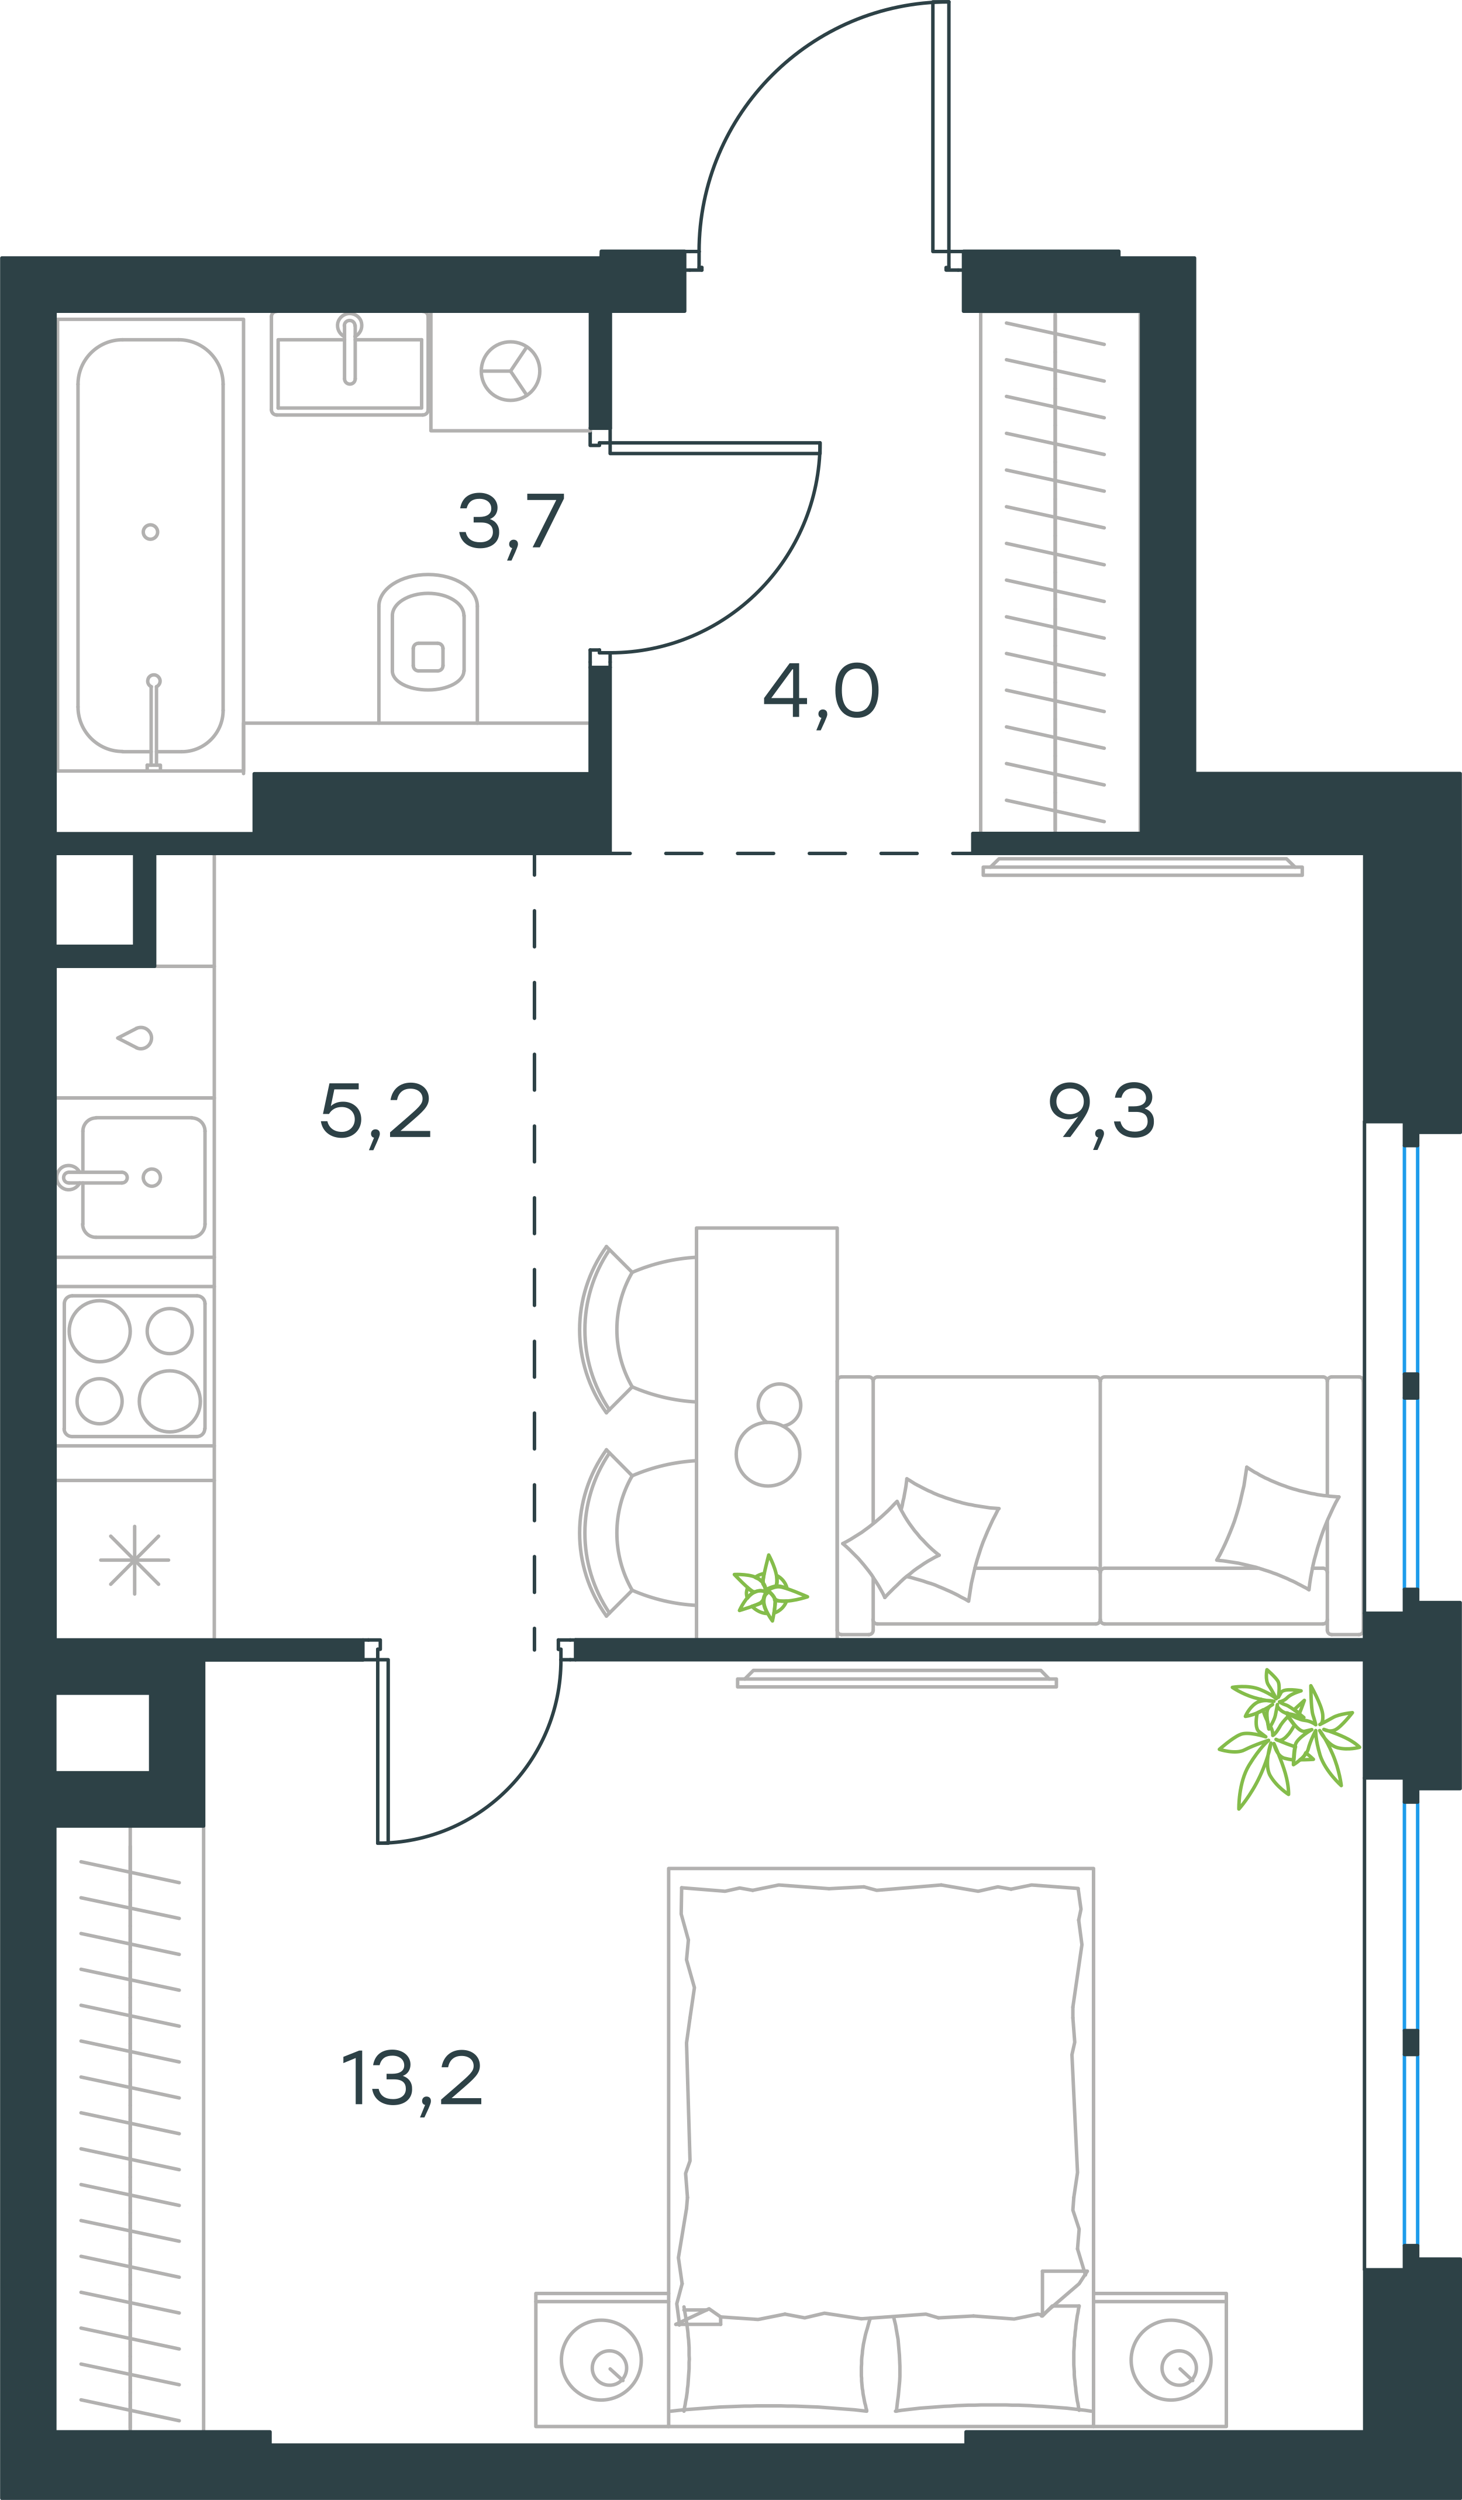
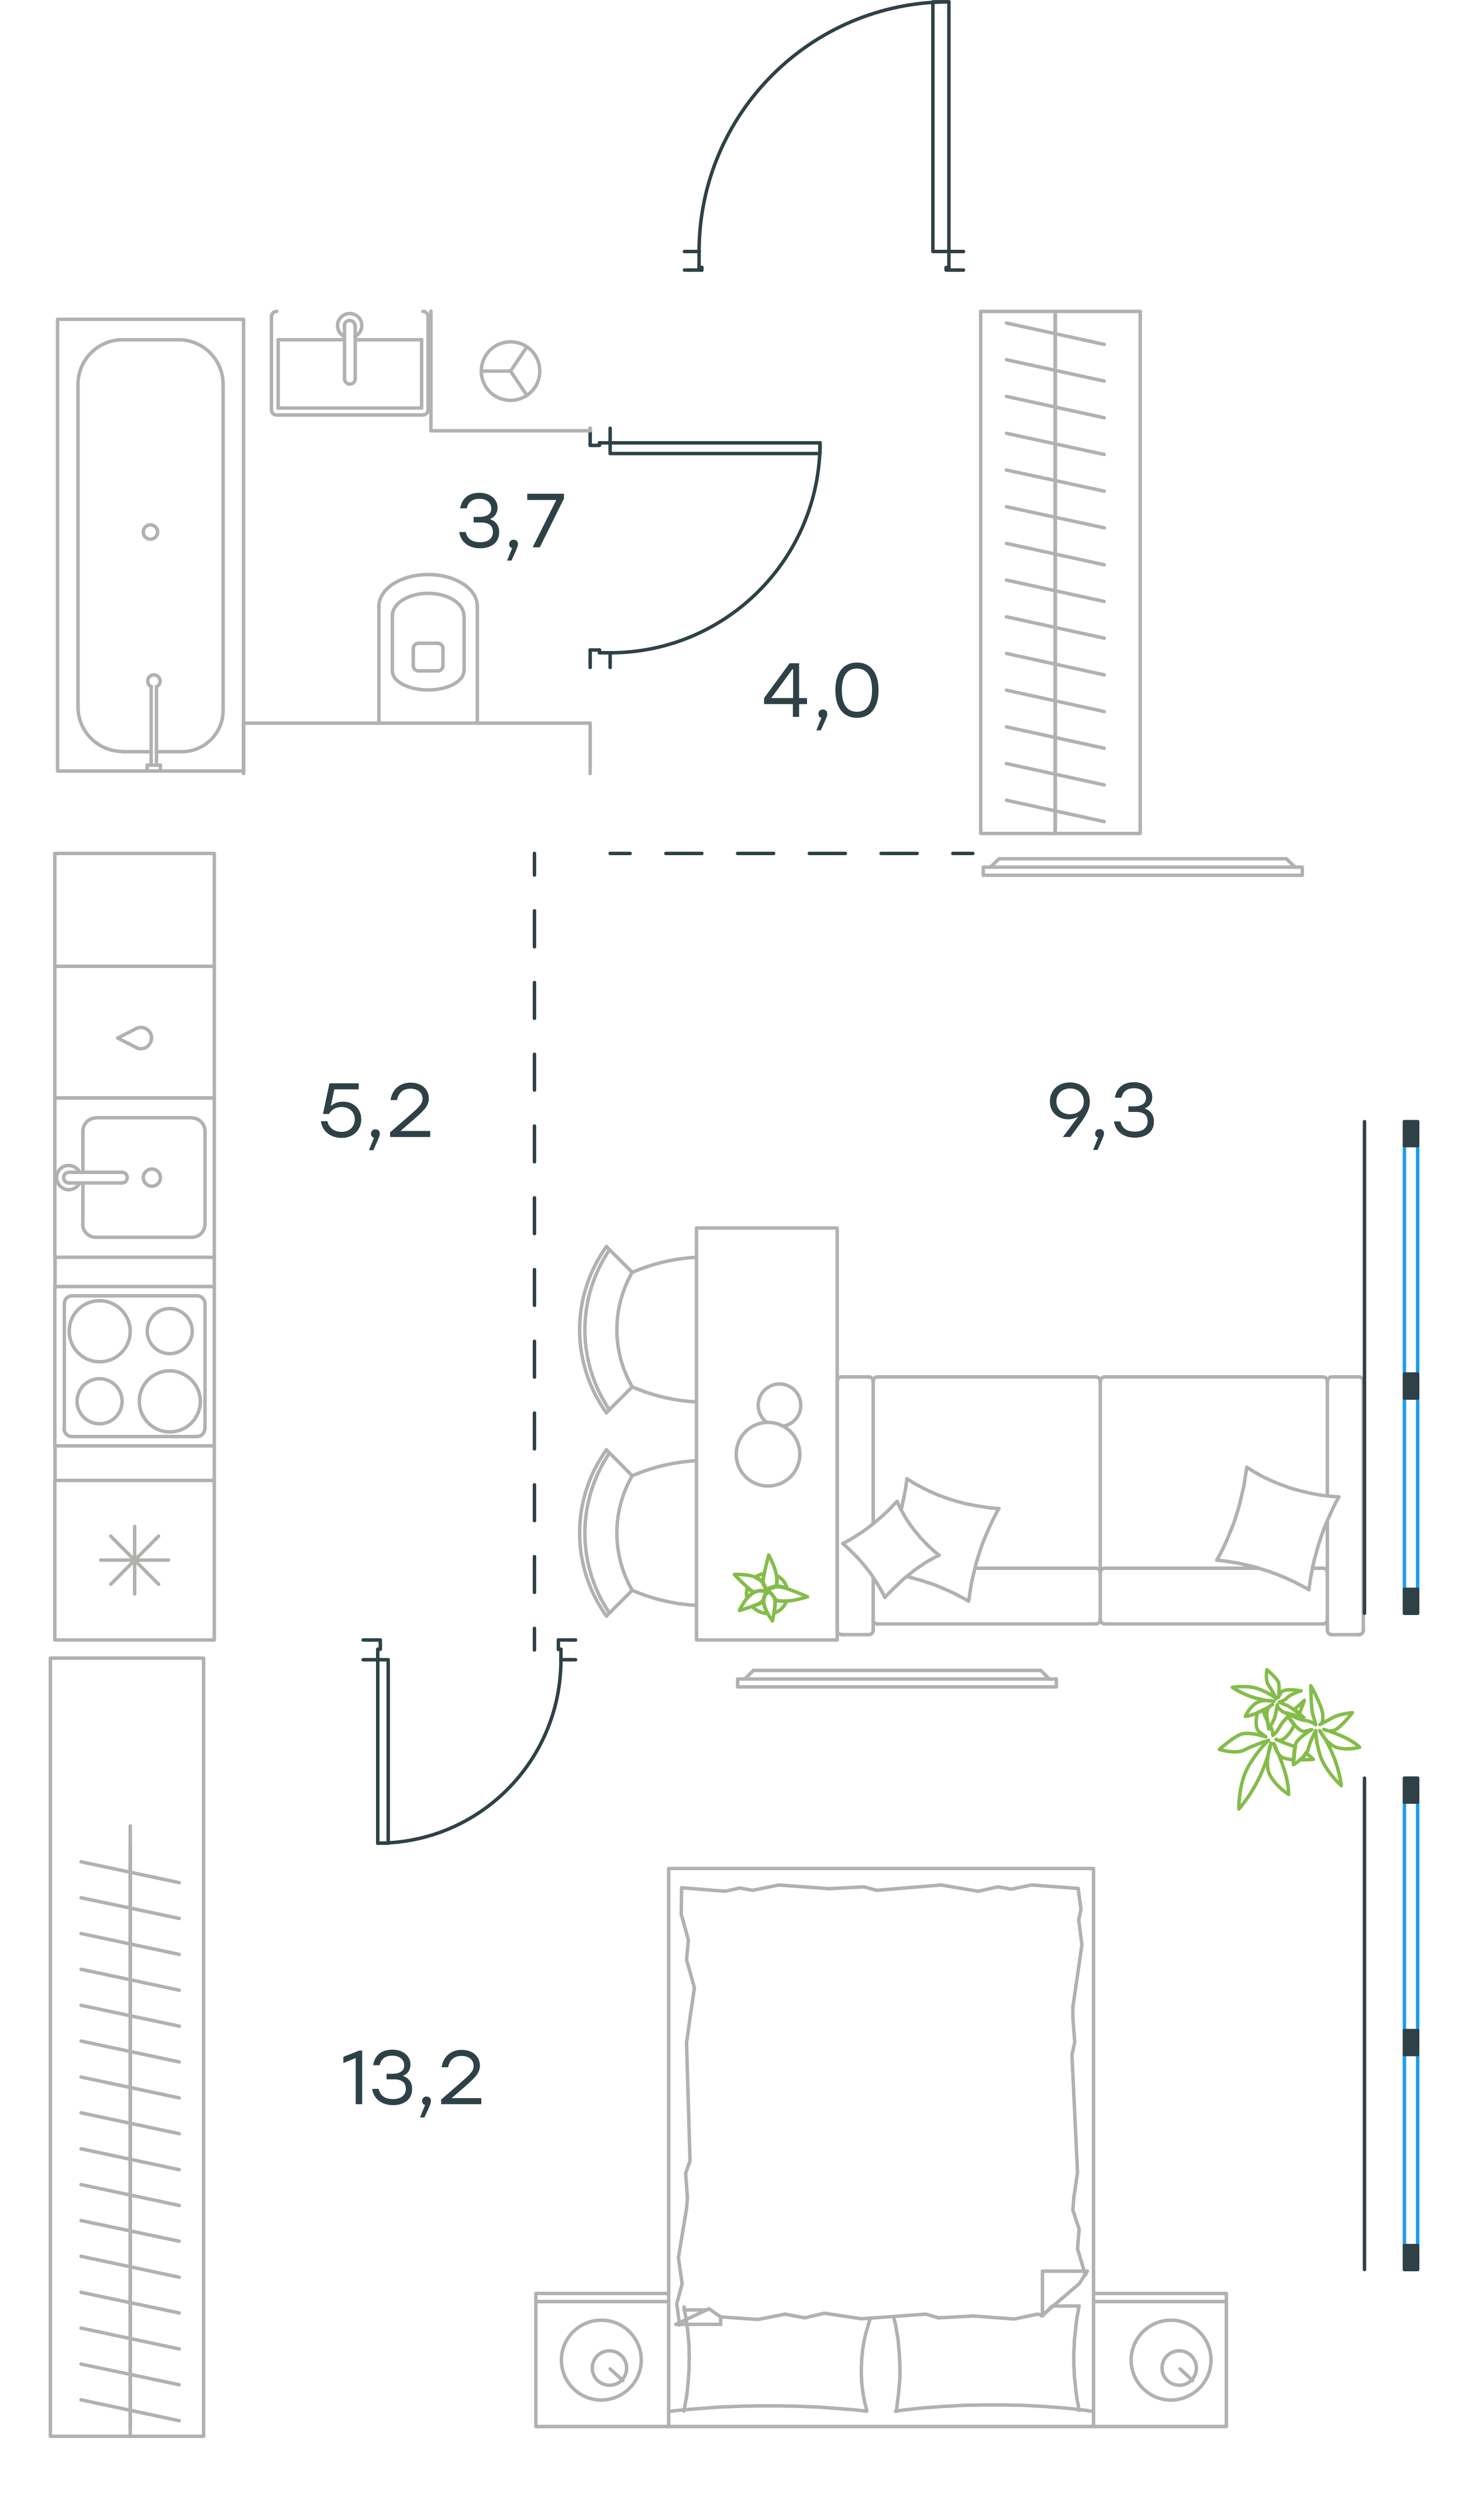
<svg xmlns="http://www.w3.org/2000/svg" version="1.1" id="Слой_1" x="0px" y="0px" viewBox="0 0 629.7 1076.5" style="enable-background:new 0 0 629.7 1076.5;" xml:space="preserve">
  <style type="text/css">
	.st0{fill:none;stroke:#B2B1B0;stroke-width:1.5;stroke-linecap:round;stroke-linejoin:round;stroke-miterlimit:10;}
	.st1{fill:none;stroke:#2D4146;stroke-width:1.5;stroke-linecap:round;stroke-linejoin:round;stroke-miterlimit:10;}
	.st2{fill:none;stroke:#1D9CEB;stroke-width:1.5;stroke-linecap:round;stroke-linejoin:round;stroke-miterlimit:10;}
	
		.st3{fill-rule:evenodd;clip-rule:evenodd;fill:#2D4146;stroke:#2D4146;stroke-width:1.5;stroke-linecap:round;stroke-linejoin:round;stroke-miterlimit:10;}
	.st4{fill:#2D4146;}
	.st5{fill:none;stroke:#84BC4A;stroke-width:1.5;stroke-linecap:round;stroke-linejoin:round;stroke-miterlimit:10;}
</style>
  <g id="Слой_x0020_1">
    <polyline class="st0" points="23.6,416.1 92.3,416.1 92.3,367.5 23.6,367.5 23.6,416.1  " />
    <line class="st1" x1="262.8" y1="285.1" x2="262.8" y2="287.4" />
    <polyline class="st1" points="262.8,184.4 262.8,186.7 262.8,190.7  " />
    <line class="st1" x1="262.8" y1="281.1" x2="262.8" y2="285.1" />
    <path class="st1" d="M262.8,281.1c49.9,0,90.4-40.5,90.4-90.4" />
    <line class="st1" x1="254.2" y1="285.1" x2="254.2" y2="279.9" />
    <line class="st1" x1="254.2" y1="186.7" x2="254.2" y2="184.4" />
    <line class="st1" x1="262.8" y1="190.7" x2="258.2" y2="190.7" />
    <polyline class="st1" points="254.2,186.7 254.2,191.8 258.2,191.8 258.2,190.7  " />
    <line class="st1" x1="258.2" y1="281.1" x2="258.2" y2="279.9" />
    <line class="st1" x1="254.2" y1="287.4" x2="254.2" y2="285.1" />
    <line class="st1" x1="262.8" y1="281.1" x2="258.2" y2="281.1" />
    <line class="st1" x1="258.2" y1="279.9" x2="254.2" y2="279.9" />
    <polyline class="st1" points="353.2,190.7 353.2,195.3 328.1,195.3 262.8,195.3 262.8,190.7 288,190.7 353.2,190.7  " />
    <line class="st1" x1="245.6" y1="714.7" x2="247.9" y2="714.7" />
    <polyline class="st1" points="156.4,714.7 158.7,714.7 162.7,714.7  " />
    <line class="st1" x1="241.6" y1="714.7" x2="245.6" y2="714.7" />
    <path class="st1" d="M162.7,793.7c43.6,0,78.9-35.3,78.9-78.9" />
    <line class="st1" x1="245.6" y1="706.2" x2="240.5" y2="706.2" />
    <line class="st1" x1="158.7" y1="706.2" x2="156.4" y2="706.2" />
    <line class="st1" x1="162.7" y1="714.7" x2="162.7" y2="710.2" />
    <polyline class="st1" points="158.7,706.2 163.8,706.2 163.8,710.2 162.7,710.2  " />
    <line class="st1" x1="241.6" y1="710.2" x2="240.5" y2="710.2" />
    <line class="st1" x1="247.9" y1="706.2" x2="245.6" y2="706.2" />
    <line class="st1" x1="241.6" y1="714.7" x2="241.6" y2="710.2" />
    <line class="st1" x1="240.5" y1="710.2" x2="240.5" y2="706.2" />
    <polyline class="st1" points="162.7,739.9 162.7,793.7 167.2,793.7 167.2,768.6 167.2,714.7 162.7,714.7 162.7,739.9  " />
    <line class="st1" x1="297.1" y1="108.3" x2="294.8" y2="108.3" />
    <polyline class="st1" points="415,108.3 412.7,108.3 408.7,108.3  " />
    <line class="st1" x1="301.1" y1="108.3" x2="297.1" y2="108.3" />
    <path class="st1" d="M408.7,0.8c-59.4,0-107.6,48.2-107.6,107.6" />
    <line class="st1" x1="297.1" y1="116.3" x2="302.3" y2="116.3" />
    <line class="st1" x1="412.7" y1="116.3" x2="415" y2="116.3" />
    <line class="st1" x1="408.7" y1="108.3" x2="408.7" y2="115.2" />
    <polyline class="st1" points="412.7,116.3 407.5,116.3 407.5,115.2 408.7,115.2  " />
    <line class="st1" x1="301.1" y1="115.2" x2="302.3" y2="115.2" />
    <line class="st1" x1="294.8" y1="116.3" x2="297.1" y2="116.3" />
    <line class="st1" x1="301.1" y1="108.3" x2="301.1" y2="115.2" />
    <line class="st1" x1="302.3" y1="115.2" x2="302.3" y2="116.3" />
    <polyline class="st1" points="408.7,83.1 408.7,0.8 401.8,0.8 401.8,25.8 401.8,108.3 408.7,108.3 408.7,83.1  " />
    <line class="st0" x1="571.7" y1="654.9" x2="571.7" y2="702" />
    <line class="st0" x1="475.8" y1="675.3" x2="542.1" y2="675.3" />
    <line class="st0" x1="376.1" y1="679.3" x2="376.1" y2="702" />
    <polyline class="st0" points="381.1,687.9 380.3,686.2 379.4,684.6 378.5,683 377.5,681.4 376.5,679.9 375.5,678.3 374.4,676.8    373.3,675.4 372.1,673.9 370.9,672.5 369.7,671.1 368.4,669.8 367.1,668.5 365.8,667.2 364.4,665.9 363,664.7  " />
    <polyline class="st0" points="388.2,649.8 388.6,648.3 388.9,646.6 389.3,645 389.6,643.3 389.9,641.7 390.2,640 390.4,638.4    390.6,636.8  " />
    <polyline class="st0" points="404.5,669.7 402.8,670.5 401.2,671.4 399.6,672.3 398,673.3 396.4,674.4 394.9,675.4 393.4,676.5    392,677.7 390.5,678.8 389.1,680 387.7,681.3 386.4,682.6 385,683.9 383.7,685.2 382.4,686.5 381.1,687.9  " />
    <polyline class="st0" points="576.7,644.6 575.4,646.9 574.2,649.3 573.1,651.7 572,654.1 571,656.5 570,659 569.1,661.5    568.3,664 567.5,666.5 566.8,669.1 566.1,671.6 565.5,674.2 565,676.8 564.5,679.4 564.1,682 563.8,684.6 562.7,683.9 561.5,683.3    560.4,682.7 559.2,682.1 558.1,681.5 556.9,680.9 555.7,680.4 554.5,679.8 553.3,679.3 552.1,678.8 550.9,678.3 549.7,677.8    548.5,677.4 547.2,676.9 546,676.5 544.7,676.1 543.5,675.7 542.2,675.3 541,674.9 539.7,674.6 538.4,674.3 537.2,674 535.9,673.7    534.6,673.4 533.3,673.1 532,672.9 530.7,672.7 529.4,672.5 528.1,672.3 526.7,672.1 525.4,672 524.1,671.8  " />
    <polyline class="st0" points="390.6,636.8 391.8,637.5 392.9,638.2 394,638.9 395.1,639.5 396.3,640.1 397.4,640.7 398.6,641.3    399.8,641.9 401,642.4 402.2,643 403.4,643.5 404.6,644 405.8,644.4 407.1,644.9 408.3,645.3 409.6,645.7 410.8,646.1 412.1,646.5    413.3,646.8 414.6,647.2 415.9,647.5 417.2,647.8 418.5,648 419.8,648.3 421.1,648.5 422.4,648.7 423.7,648.9 425,649.1    426.3,649.3 427.6,649.4 429,649.5 430.3,649.6  " />
    <polyline class="st0" points="430,649.8 428.8,652.2 427.6,654.5 426.5,656.9 425.4,659.3 424.4,661.7 423.4,664.1 422.5,666.6    421.7,669.1 420.9,671.6 420.2,674.1 419.6,676.6 419,679.2 418.4,681.8 418,684.3 417.6,686.9 417.2,689.5 415.7,688.6    414.1,687.8 412.5,686.9 410.9,686.1 409.2,685.3 407.6,684.6 406,683.9 404.3,683.2 402.7,682.5 401,681.9 399.3,681.4    397.6,680.8 395.9,680.3 394.1,679.8 392.4,679.3 390.6,678.9  " />
    <polyline class="st0" points="537,631.8 538.1,632.5 539.2,633.2 540.3,633.9 541.5,634.5 542.6,635.2 543.8,635.8 544.9,636.4    546.1,636.9 547.3,637.5 548.5,638 549.7,638.5 550.9,639 552.2,639.5 553.4,639.9 554.7,640.4 555.9,640.8 557.2,641.2    558.4,641.5 559.7,641.9 561,642.2 562.3,642.5 563.5,642.8 564.8,643.1 566.1,643.3 567.4,643.6 568.8,643.8 570.1,644    571.4,644.1 572.7,644.3 574,644.4 575.3,644.5 576.7,644.6  " />
    <polyline class="st0" points="363,664.7 364.7,663.8 366.3,662.9 367.9,661.9 369.5,660.9 371.1,659.9 372.6,658.8 374.1,657.7    375.5,656.6 377,655.4 378.4,654.2 379.8,653 381.1,651.8 382.5,650.5 383.8,649.2 385.1,647.8 386.4,646.5 387.1,648.1    387.9,649.8 388.8,651.4 389.7,653 390.7,654.6 391.7,656.1 392.8,657.6 393.9,659.1 395.1,660.5 396.3,662 397.6,663.3    398.9,664.7 400.2,666 401.6,667.3 403,668.5 404.5,669.7  " />
    <polyline class="st0" points="524.1,671.8 525.4,669.5 526.6,667.1 527.7,664.8 528.8,662.3 529.8,659.9 530.8,657.4 531.7,655    532.5,652.5 533.3,649.9 534,647.4 534.6,644.8 535.2,642.2 535.8,639.7 536.2,637 536.6,634.4 537,631.8  " />
    <path class="st0" d="M473.9,677.2c0-1.1-0.9-1.9-1.9-1.9" />
    <line class="st0" x1="472" y1="675.3" x2="419.9" y2="675.3" />
    <path class="st0" d="M571.7,677.2c0-1.1-0.9-1.9-1.9-1.9" />
    <path class="st0" d="M475.8,675.3c-1,0-1.9,0.9-1.9,1.9" />
    <line class="st0" x1="565.3" y1="675.3" x2="569.8" y2="675.3" />
    <path class="st0" d="M376,697.4c0,1.1,0.9,1.9,1.9,1.9" />
    <path class="st0" d="M378,592.9c-1.1,0-1.9,0.9-1.9,1.9" />
    <path class="st0" d="M472,699.3c1.1,0,1.9-0.9,1.9-1.9" />
    <path class="st0" d="M473.9,594.8c0-1.1-0.9-1.9-1.9-1.9" />
    <line class="st0" x1="472" y1="699.3" x2="378" y2="699.3" />
    <line class="st0" x1="378" y1="592.9" x2="472" y2="592.9" />
    <path class="st0" d="M569.8,699.3c1.1,0,1.9-0.9,1.9-1.9" />
    <path class="st0" d="M571.7,594.8c0-1.1-0.9-1.9-1.9-1.9" />
    <path class="st0" d="M571.7,702c0,1.1,0.9,1.9,1.9,1.9" />
    <path class="st0" d="M473.9,697.4c0,1.1,0.9,1.9,1.9,1.9" />
    <path class="st0" d="M475.8,592.9c-1,0-1.9,0.9-1.9,1.9" />
    <path class="st0" d="M362.5,592.9c-1.1,0-1.9,0.9-1.9,1.9" />
    <path class="st0" d="M376.1,594.8c0-1.1-0.9-1.9-1.9-1.9" />
    <path class="st0" d="M360.6,702c0,1.1,0.9,1.9,1.9,1.9" />
    <path class="st0" d="M374.2,703.9c1.1,0,1.9-0.9,1.9-1.9" />
    <path class="st0" d="M585.3,703.9c1.1,0,1.9-0.9,1.9-1.9" />
    <path class="st0" d="M573.6,592.9c-1,0-1.9,0.9-1.9,1.9" />
    <path class="st0" d="M587.2,594.8c0-1.1-0.9-1.9-1.9-1.9" />
    <line class="st0" x1="475.8" y1="699.3" x2="569.8" y2="699.3" />
    <line class="st0" x1="473.9" y1="594.8" x2="473.9" y2="697.4" />
    <line class="st0" x1="569.8" y1="592.9" x2="475.8" y2="592.9" />
    <line class="st0" x1="360.6" y1="702" x2="360.6" y2="594.8" />
    <line class="st0" x1="362.5" y1="592.9" x2="374.2" y2="592.9" />
    <line class="st0" x1="376.1" y1="594.8" x2="376.1" y2="656" />
    <line class="st0" x1="374.2" y1="703.9" x2="362.5" y2="703.9" />
    <line class="st0" x1="571.7" y1="644" x2="571.7" y2="594.8" />
    <line class="st0" x1="573.6" y1="592.9" x2="585.3" y2="592.9" />
    <line class="st0" x1="587.2" y1="594.8" x2="587.2" y2="702" />
    <line class="st0" x1="585.3" y1="703.9" x2="573.6" y2="703.9" />
    <polyline class="st0" points="557.8,373.4 554.1,369.8 430.3,369.8 426.6,373.4  " />
    <polyline class="st0" points="560.9,373.4 560.9,376.9 423.5,376.9 423.5,373.4 560.9,373.4  " />
    <path class="st0" d="M262.5,538.2c-14.1,20.8-14.1,48.1,0,68.9" />
    <path class="st0" d="M261.2,536.8c-15.4,21.4-15.4,50.2,0,71.6" />
    <line class="st0" x1="272.3" y1="547.9" x2="261.2" y2="536.8" />
    <line class="st0" x1="272.3" y1="597.2" x2="261.2" y2="608.3" />
    <path class="st0" d="M272.3,547.9c-8.8,15.2-8.8,34,0,49.3" />
    <path class="st0" d="M272.3,597.2c8.8,3.8,18.1,6,27.7,6.5" />
    <path class="st0" d="M300,541.4c-9.5,0.5-18.9,2.7-27.7,6.5" />
    <path class="st0" d="M337.3,614.1c4.3-0.7,7.5-4.4,7.6-8.7c0.1-4.4-2.8-8.2-7.1-9.2c-4.2-1-8.6,1.2-10.4,5.1   c-1.8,4-0.6,8.6,2.9,11.2" />
    <path class="st0" d="M330.8,612.5c-7.6,0-13.7,6.1-13.7,13.7c0,7.6,6.1,13.7,13.7,13.7c7.6,0,13.7-6.1,13.7-13.7   C344.5,618.6,338.4,612.5,330.8,612.5" />
    <path class="st0" d="M262.5,625.7c-14.1,20.8-14.1,48.1,0,68.9" />
    <path class="st0" d="M261.2,624.3c-15.4,21.4-15.4,50.2,0,71.6" />
    <line class="st0" x1="272.3" y1="635.5" x2="261.2" y2="624.3" />
    <line class="st0" x1="272.3" y1="684.8" x2="261.2" y2="695.9" />
    <path class="st0" d="M272.3,635.5c-8.8,15.2-8.8,34,0,49.3" />
    <path class="st0" d="M272.3,684.8c8.8,3.8,18.1,6,27.7,6.5" />
    <path class="st0" d="M300,629c-9.5,0.5-18.9,2.7-27.7,6.5" />
    <polyline class="st0" points="300,528.8 300,706.2 360.6,706.2 360.6,528.8 300,528.8  " />
    <line class="st0" x1="454.5" y1="135.8" x2="454.5" y2="151.6" />
    <line class="st0" x1="475.6" y1="148.3" x2="433.5" y2="139.1" />
    <line class="st0" x1="454.5" y1="151.6" x2="454.5" y2="167.4" />
    <line class="st0" x1="475.6" y1="164.1" x2="433.5" y2="154.9" />
    <line class="st0" x1="454.5" y1="167.4" x2="454.5" y2="183.2" />
    <line class="st0" x1="475.6" y1="179.9" x2="433.5" y2="170.7" />
    <line class="st0" x1="454.5" y1="183.2" x2="454.5" y2="199" />
    <line class="st0" x1="475.6" y1="195.7" x2="433.5" y2="186.6" />
    <line class="st0" x1="454.5" y1="199" x2="454.5" y2="214.9" />
    <line class="st0" x1="475.6" y1="211.5" x2="433.5" y2="202.4" />
    <line class="st0" x1="454.5" y1="214.9" x2="454.5" y2="230.7" />
    <line class="st0" x1="475.6" y1="227.3" x2="433.5" y2="218.2" />
    <line class="st0" x1="454.5" y1="230.7" x2="454.5" y2="246.5" />
    <line class="st0" x1="475.6" y1="243.2" x2="433.5" y2="234" />
    <line class="st0" x1="454.5" y1="246.5" x2="454.5" y2="262.3" />
    <line class="st0" x1="475.6" y1="259" x2="433.5" y2="249.8" />
    <line class="st0" x1="454.5" y1="134.1" x2="454.5" y2="358.9" />
    <line class="st0" x1="454.5" y1="262.3" x2="454.5" y2="278.1" />
    <line class="st0" x1="475.6" y1="274.8" x2="433.5" y2="265.6" />
    <line class="st0" x1="454.5" y1="278.1" x2="454.5" y2="293.9" />
    <line class="st0" x1="475.6" y1="290.6" x2="433.5" y2="281.4" />
    <line class="st0" x1="454.5" y1="293.9" x2="454.5" y2="309.7" />
    <line class="st0" x1="475.6" y1="306.4" x2="433.5" y2="297.2" />
    <line class="st0" x1="454.5" y1="309.7" x2="454.5" y2="325.5" />
    <line class="st0" x1="475.6" y1="322.2" x2="433.5" y2="313" />
    <line class="st0" x1="454.5" y1="325.5" x2="454.5" y2="341.3" />
    <line class="st0" x1="475.6" y1="338" x2="433.5" y2="328.8" />
    <line class="st0" x1="454.5" y1="341.3" x2="454.5" y2="357.2" />
    <line class="st0" x1="475.6" y1="353.8" x2="433.5" y2="344.6" />
    <polyline class="st0" points="491.1,358.9 422.4,358.9 422.4,134.1 491.1,134.1 491.1,358.9  " />
    <line class="st0" x1="467.9" y1="978" x2="467.5" y2="979.6" />
    <polyline class="st0" points="419.3,997.3 436.8,998.6 447,996.5 449,996.9  " />
    <polyline class="st0" points="310.4,997.7 326.5,998.8 338.1,996.5  " />
    <polyline class="st0" points="371,998.5 398.8,996.5 404.2,998.1  " />
    <polyline class="st0" points="338.1,996.5 346.6,998.1 355.1,996.1 371,998.5  " />
    <line class="st0" x1="404.2" y1="998.1" x2="419.3" y2="997.3" />
    <polyline class="st0" points="464.8,993 464.5,994.4 464.3,995.8 464,997.2 463.8,998.6 463.6,1000 463.4,1001.4 463.3,1002.8    463.1,1004.2 463,1005.7 462.8,1007.1 462.7,1008.5 462.7,1009.9 462.6,1011.3 462.5,1012.7 462.5,1014.1 462.5,1015.5    462.5,1016.9 462.5,1018.3 462.6,1019.8 462.7,1021.2 462.7,1022.6 462.8,1024 463,1025.4 463.1,1026.8 463.3,1028.2 463.4,1029.6    463.6,1031 463.8,1032.4 464,1033.8 464.3,1035.1 464.5,1036.5 464.8,1037.9  " />
    <polyline class="st0" points="470,1038.3 467.4,1037.9 464.7,1037.6 462.1,1037.3 459.5,1037 456.9,1036.8 454.3,1036.6    451.7,1036.4 449,1036.2 446.4,1036.1 443.8,1035.9 441.1,1035.8 438.5,1035.7 435.8,1035.7 433.2,1035.6 430.5,1035.6    427.8,1035.6 425.2,1035.6 422.6,1035.6 420,1035.7 417.3,1035.7 414.7,1035.8 412,1035.9 409.4,1036.1 406.8,1036.2 404.1,1036.4    401.5,1036.6 398.8,1036.8 396.2,1037 393.5,1037.3 390.9,1037.6 388.3,1037.9 385.7,1038.3  " />
    <polyline class="st0" points="295.7,951 292.2,972.2 293.8,983.4  " />
    <polyline class="st0" points="293.8,983.4 291.5,992 292.6,1000.5 292.6,1001.2  " />
    <line class="st0" x1="296.1" y1="946.3" x2="295.7" y2="951" />
    <polyline class="st0" points="297.2,868.9 295.7,879.7 297.2,930.5 295.3,935.9 296.1,946.3  " />
    <polyline class="st0" points="293.6,812.9 293.4,824.2 296.5,835.4  " />
    <polyline class="st0" points="296.5,835.4 295.7,843.9 299.1,855.9 297.2,868.9  " />
    <polyline class="st0" points="462.1,864.3 466,837.4 464.6,826.8  " />
    <polyline class="st0" points="464.6,826.8 465.6,822.1 464.4,813.6  " />
    <line class="st0" x1="462.1" y1="868.9" x2="462.1" y2="864.3" />
    <polyline class="st0" points="462.5,946.3 464.1,935.5 461.7,884.8 462.9,879.4 462.1,868.9  " />
    <line class="st0" x1="467.5" y1="979.6" x2="464.1" y2="968.4" />
    <polyline class="st0" points="464.1,968.4 464.8,959.9 462.1,951.7 462.5,946.3  " />
    <polyline class="st0" points="386.1,1038.3 386.6,1033.9 386.9,1031.8 387.1,1029.6 387.3,1027.5 387.5,1025.4 387.6,1023.3    387.6,1022.3 387.6,1021.3 387.6,1018.9 387.5,1016.6 387.4,1014.2 387.2,1011.9 387,1009.6 386.8,1007.3 386.4,1005.1 386,1002.8    385.8,1001.5 385.5,1000.2 385.2,999 384.9,997.7  " />
    <polyline class="st0" points="294.6,1038.3 294.8,1036.9 295.1,1035.5 295.3,1034.1 295.6,1032.7 295.8,1031.3 296,1029.9    296.1,1028.5 296.3,1027.1 296.4,1025.7 296.5,1024.2 296.6,1022.8 296.7,1021.4 296.8,1020 296.8,1018.6 296.8,1017.2    296.9,1015.9 296.8,1014.2 296.8,1012.5 296.8,1010.9 296.7,1009.3 296.6,1007.6 296.4,1006 296.3,1004.4 296.1,1002.8    295.8,1000.4 295.4,998.1 295,995.8 294.6,993.4  " />
    <polyline class="st0" points="374.9,998.2 374.4,999.6 374,1001 373.6,1002.5 373.2,1003.8 372.8,1005.2 372.5,1006.6 372.2,1008    371.9,1009.4 371.7,1010.8 371.5,1012.2 371.4,1013.6 371.2,1015 371.1,1016.4 371.1,1017.9 371,1019.4 371,1020.9 371,1022    371,1023.1 371.1,1024.1 371.1,1025.2 371.2,1026.3 371.3,1027.4 371.4,1028.5 371.6,1029.5 371.7,1030.6 371.9,1031.7    372.1,1032.7 372.3,1033.8 372.5,1034.8 372.8,1035.8 373,1036.9 373.3,1037.9  " />
    <polyline class="st0" points="373.3,1038.3 370.7,1038 368.1,1037.7 365.5,1037.5 362.9,1037.3 360.2,1037.1 357.6,1036.9    355,1036.7 352.4,1036.5 349.7,1036.4 347.1,1036.3 344.5,1036.2 341.8,1036.1 339.2,1036.1 336.5,1036 333.8,1036 331.2,1036    328.5,1036 325.9,1036 323.3,1036.1 320.7,1036.1 318,1036.2 315.4,1036.3 312.7,1036.4 310.1,1036.5 307.4,1036.7 304.8,1036.9    302.2,1037.1 299.5,1037.3 296.9,1037.5 294.3,1037.7 291.6,1038 289,1038.3  " />
    <polyline class="st0" points="357.1,813.3 335.4,811.7 324.2,814  " />
    <polyline class="st0" points="324.2,814 318.6,813 312.3,814.4 293.6,812.9  " />
    <polyline class="st0" points="464.4,813.2 444.3,811.7 435.5,813.5  " />
    <polyline class="st0" points="405.4,811.7 377.6,814 372.1,812.5  " />
    <polyline class="st0" points="435.5,813.5 429.8,812.5 421.3,814.4 405.4,811.7  " />
    <line class="st0" x1="372.1" y1="812.5" x2="357.1" y2="813.3" />
    <line class="st0" x1="291.1" y1="1000.9" x2="310.4" y2="1000.9" />
    <polyline class="st0" points="448.6,997.3 464.8,983.4 468.3,978  " />
    <line class="st0" x1="310.4" y1="997.7" x2="310.4" y2="1000.9" />
    <line class="st0" x1="464.8" y1="993" x2="453.6" y2="993" />
    <polyline class="st0" points="291.1,1000.9 305.4,994.2 310.4,997.7  " />
    <line class="st0" x1="468.3" y1="978" x2="449" y2="978" />
    <polyline class="st0" points="453.2,993 449,997.3 449,978  " />
    <line class="st0" x1="304.4" y1="994.7" x2="294.6" y2="994.7" />
    <line class="st0" x1="508.3" y1="1020.1" x2="513.7" y2="1025.1" />
    <path class="st0" d="M515.3,1019.7c0-4.1-3.3-7.4-7.4-7.4c-4.1,0-7.4,3.3-7.4,7.4c0,4.1,3.3,7.4,7.4,7.4   C512,1027.2,515.3,1023.8,515.3,1019.7" />
    <path class="st0" d="M521.6,1016.3c0-9.5-7.7-17.2-17.2-17.2c-9.5,0-17.2,7.7-17.2,17.2c0,9.5,7.7,17.2,17.2,17.2   C513.9,1033.4,521.6,1025.7,521.6,1016.3" />
    <line class="st0" x1="262.8" y1="1020.1" x2="268.3" y2="1025.1" />
    <path class="st0" d="M269.9,1019.7c0-4.1-3.3-7.4-7.4-7.4c-4.1,0-7.4,3.3-7.4,7.4c0,4.1,3.3,7.4,7.4,7.4   C266.6,1027.2,269.9,1023.8,269.9,1019.7" />
    <path class="st0" d="M276.2,1016.3c0-9.5-7.7-17.2-17.2-17.2c-9.5,0-17.2,7.7-17.2,17.2c0,9.5,7.7,17.2,17.2,17.2   C268.5,1033.4,276.2,1025.7,276.2,1016.3" />
    <line class="st0" x1="471" y1="991.1" x2="528.2" y2="991.1" />
    <line class="st0" x1="230.8" y1="991.1" x2="288" y2="991.1" />
    <polyline class="st0" points="471,1044.9 528.2,1044.9 528.2,987.6 471,987.6  " />
    <polyline class="st0" points="288,1044.9 230.8,1044.9 230.8,987.6 288,987.6  " />
    <polyline class="st0" points="471,1044.9 471,804.6 288,804.6 288,1044.9 471,1044.9  " />
    <line class="st0" x1="56.1" y1="1045.6" x2="56.1" y2="1030.2" />
    <line class="st0" x1="34.9" y1="1033.4" x2="77.2" y2="1042.4" />
    <line class="st0" x1="56.1" y1="1030.2" x2="56.1" y2="1014.7" />
    <line class="st0" x1="34.9" y1="1018" x2="77.2" y2="1026.9" />
    <line class="st0" x1="56.1" y1="1014.7" x2="56.1" y2="999.3" />
    <line class="st0" x1="34.9" y1="1002.5" x2="77.2" y2="1011.5" />
    <line class="st0" x1="56.1" y1="999.3" x2="56.1" y2="983.8" />
    <line class="st0" x1="34.9" y1="987.1" x2="77.2" y2="996" />
    <line class="st0" x1="56.1" y1="983.8" x2="56.1" y2="968.4" />
    <line class="st0" x1="34.9" y1="971.6" x2="77.2" y2="980.6" />
    <line class="st0" x1="56.1" y1="968.4" x2="56.1" y2="952.9" />
    <line class="st0" x1="34.9" y1="956.2" x2="77.2" y2="965.1" />
    <line class="st0" x1="56.1" y1="952.9" x2="56.1" y2="937.5" />
    <line class="st0" x1="34.9" y1="940.7" x2="77.2" y2="949.7" />
    <line class="st0" x1="56.1" y1="937.5" x2="56.1" y2="922" />
    <line class="st0" x1="34.9" y1="925.3" x2="77.2" y2="934.3" />
    <line class="st0" x1="56.1" y1="922" x2="56.1" y2="906.6" />
    <line class="st0" x1="34.9" y1="909.8" x2="77.2" y2="918.8" />
    <line class="st0" x1="56.1" y1="906.6" x2="56.1" y2="891.1" />
    <line class="st0" x1="34.9" y1="894.4" x2="77.2" y2="903.4" />
    <line class="st0" x1="56.1" y1="1049.1" x2="56.1" y2="795" />
    <line class="st0" x1="56.1" y1="891.1" x2="56.1" y2="875.7" />
    <line class="st0" x1="34.9" y1="878.9" x2="77.2" y2="887.9" />
    <line class="st0" x1="56.1" y1="875.7" x2="56.1" y2="860.2" />
    <line class="st0" x1="34.9" y1="863.5" x2="77.2" y2="872.5" />
    <line class="st0" x1="56.1" y1="860.2" x2="56.1" y2="844.8" />
    <line class="st0" x1="34.9" y1="848" x2="77.2" y2="857" />
    <line class="st0" x1="56.1" y1="844.8" x2="56.1" y2="829.4" />
    <line class="st0" x1="34.9" y1="832.6" x2="77.2" y2="841.6" />
    <line class="st0" x1="56.1" y1="829.4" x2="56.1" y2="813.9" />
    <line class="st0" x1="34.9" y1="817.2" x2="77.2" y2="826.1" />
    <line class="st0" x1="56.1" y1="813.9" x2="56.1" y2="786.3" />
    <line class="st0" x1="34.9" y1="801.7" x2="77.2" y2="810.7" />
    <polyline class="st0" points="21.7,714 87.7,714 87.7,1049.1 21.7,1049.1 21.7,714  " />
    <polyline class="st0" points="451.9,723 448.3,719.3 324.5,719.3 320.8,723  " />
    <polyline class="st0" points="455,723 455,726.4 317.7,726.4 317.7,723 455,723  " />
    <line class="st0" x1="35.7" y1="487.1" x2="35.7" y2="504.8" />
    <path class="st0" d="M65.4,503.4c-2.1,0-3.7,1.7-3.7,3.7s1.7,3.7,3.7,3.7c2.1,0,3.7-1.7,3.7-3.7C69.1,505,67.5,503.4,65.4,503.4" />
    <path class="st0" d="M52.5,509.4c1.3,0,2.3-1,2.3-2.3c0-1.3-1-2.3-2.3-2.3" />
    <line class="st0" x1="29.7" y1="504.8" x2="52.5" y2="504.8" />
    <path class="st0" d="M29.7,504.8c-1.3,0-2.3,1-2.3,2.3c0,1.3,1,2.3,2.3,2.3" />
    <line class="st0" x1="29.7" y1="509.4" x2="52.5" y2="509.4" />
    <path class="st0" d="M34.3,504.8c-1.1-2.2-3.5-3.3-5.9-2.8c-2.4,0.5-4,2.7-4,5.1s1.7,4.5,4,5.1c2.4,0.5,4.8-0.6,5.9-2.8" />
    <path class="st0" d="M41.4,481.4c-3.2,0-5.7,2.6-5.7,5.7" />
    <path class="st0" d="M35.6,527.1c0,3.2,2.6,5.7,5.7,5.7" />
    <path class="st0" d="M88.3,487.1c0-3.2-2.6-5.7-5.7-5.7" />
    <path class="st0" d="M82.6,532.8c3.2,0,5.7-2.6,5.7-5.7" />
    <line class="st0" x1="41.4" y1="481.3" x2="82.6" y2="481.3" />
    <line class="st0" x1="88.3" y1="487.1" x2="88.3" y2="527.1" />
    <line class="st0" x1="82.6" y1="532.8" x2="41.4" y2="532.8" />
    <line class="st0" x1="35.7" y1="527.1" x2="35.7" y2="509.4" />
    <polyline class="st0" points="23.6,472.8 92.3,472.8 92.3,541.4 23.6,541.4 23.6,472.8  " />
    <path class="st0" d="M58.8,451.2c1.9,0.9,4.2,0.3,5.5-1.4c1.3-1.7,1.3-4,0-5.6c-1.3-1.7-3.5-2.2-5.5-1.4" />
    <polyline class="st0" points="58.9,442.8 50.7,447 58.9,451.2  " />
    <polyline class="st0" points="23.6,416.1 92.3,416.1 92.3,472.8 23.6,472.8 23.6,416.1  " />
    <path class="st0" d="M73.1,590.3c-7.3,0-13.1,5.9-13.1,13.1c0,7.3,5.9,13.2,13.1,13.2c7.3,0,13.2-5.9,13.2-13.2   C86.2,596.2,80.3,590.3,73.1,590.3" />
    <path class="st0" d="M73.1,563.5c-5.4,0-9.7,4.4-9.7,9.7s4.4,9.7,9.7,9.7c5.4,0,9.7-4.4,9.7-9.7S78.4,563.5,73.1,563.5" />
    <path class="st0" d="M42.9,560.1c-7.3,0-13.1,5.9-13.1,13.1c0,7.3,5.9,13.2,13.1,13.2c7.3,0,13.2-5.9,13.2-13.2   C56,566,50.1,560.1,42.9,560.1" />
    <path class="st0" d="M42.9,593.7c-5.4,0-9.7,4.4-9.7,9.7c0,5.4,4.4,9.7,9.7,9.7c5.4,0,9.7-4.4,9.7-9.7   C52.6,598.1,48.2,593.7,42.9,593.7" />
    <path class="st0" d="M88.3,561.4c0-1.9-1.5-3.4-3.4-3.4" />
    <path class="st0" d="M84.8,618.6c1.9,0,3.4-1.5,3.4-3.4" />
    <path class="st0" d="M31.1,558c-1.9,0-3.4,1.5-3.4,3.4" />
    <path class="st0" d="M27.6,615.2c0,1.9,1.5,3.4,3.4,3.4" />
    <line class="st0" x1="88.3" y1="561.4" x2="88.3" y2="615.2" />
    <line class="st0" x1="31.1" y1="558" x2="84.9" y2="558" />
    <line class="st0" x1="27.7" y1="615.2" x2="27.7" y2="561.4" />
    <line class="st0" x1="84.9" y1="618.6" x2="31.1" y2="618.6" />
    <polyline class="st0" points="23.6,554 92.3,554 92.3,622.6 23.6,622.6 23.6,554  " />
    <line class="st0" x1="47.7" y1="682.2" x2="68.3" y2="661.5" />
    <line class="st0" x1="68.3" y1="682.2" x2="47.7" y2="661.5" />
    <line class="st0" x1="43.4" y1="671.8" x2="72.6" y2="671.8" />
    <line class="st0" x1="58" y1="686.4" x2="58" y2="657.3" />
    <polyline class="st0" points="23.6,637.5 92.3,637.5 92.3,706.2 23.6,706.2 23.6,637.5  " />
    <path class="st0" d="M180.3,277c-1.3,0-2.3,1-2.3,2.3" />
    <path class="st0" d="M190.8,279.3c0-1.3-1-2.3-2.3-2.3" />
    <path class="st0" d="M178,286.6c0,1.3,1,2.3,2.3,2.3" />
    <path class="st0" d="M188.5,288.9c1.3,0,2.3-1,2.3-2.3" />
    <line class="st0" x1="178" y1="286.6" x2="178" y2="279.2" />
    <line class="st0" x1="180.3" y1="277" x2="188.5" y2="277" />
    <line class="st0" x1="190.8" y1="279.2" x2="190.8" y2="286.6" />
    <line class="st0" x1="188.5" y1="288.9" x2="180.3" y2="288.9" />
    <path class="st0" d="M169,288.9c0,4.6,6.9,8.2,15.4,8.2c8.5,0,15.4-3.7,15.4-8.2" />
    <line class="st0" x1="169" y1="265.1" x2="169" y2="288.9" />
    <path class="st0" d="M199.8,265.1c0-5.3-6.9-9.6-15.4-9.6c-8.5,0-15.4,4.3-15.4,9.6" />
    <line class="st0" x1="199.9" y1="265.1" x2="199.9" y2="288.9" />
    <path class="st0" d="M205.6,261.1c0-7.6-9.5-13.7-21.2-13.7c-11.7,0-21.2,6.1-21.2,13.7" />
    <line class="st0" x1="163.2" y1="261.1" x2="163.2" y2="311.4" />
    <line class="st0" x1="205.6" y1="261.1" x2="205.6" y2="311.4" />
    <polyline class="st0" points="104.9,333.1 104.9,311.4 254.2,311.4 254.2,333.1  " />
    <line class="st0" x1="153" y1="146.3" x2="181.6" y2="146.3" />
    <polyline class="st0" points="148.4,146.3 119.8,146.3 119.8,175.7  " />
    <polyline class="st0" points="119.8,175.7 181.6,175.7 181.6,146.3  " />
    <path class="st0" d="M182.1,178.7c1.3,0,2.3-1,2.3-2.3" />
    <path class="st0" d="M116.9,176.4c0,1.3,1,2.3,2.3,2.3" />
    <path class="st0" d="M184.4,136.4c0-1.3-1-2.3-2.3-2.3" />
    <path class="st0" d="M119.2,134.1c-1.3,0-2.3,1-2.3,2.3" />
    <path class="st0" d="M148.4,163.1c0,1.3,1,2.3,2.3,2.3c1.3,0,2.3-1,2.3-2.3" />
    <line class="st0" x1="153" y1="140.2" x2="153" y2="163.1" />
    <path class="st0" d="M152.9,140.3c0-1.3-1-2.3-2.3-2.3c-1.3,0-2.3,1-2.3,2.3" />
    <line class="st0" x1="148.4" y1="140.2" x2="148.4" y2="163.1" />
    <path class="st0" d="M152.9,144.9c2.2-1.1,3.3-3.5,2.8-5.9c-0.5-2.4-2.7-4-5.1-4c-2.4,0-4.5,1.7-5.1,4c-0.5,2.4,0.6,4.8,2.8,5.9" />
    <line class="st0" x1="184.4" y1="136.3" x2="184.4" y2="176.4" />
    <line class="st0" x1="182.1" y1="178.7" x2="119.2" y2="178.7" />
    <line class="st0" x1="116.9" y1="176.4" x2="116.9" y2="136.3" />
    <polyline class="st0" points="226.9,149.4 219.9,159.8 226.9,170.2  " />
    <line class="st0" x1="219.9" y1="159.8" x2="207.3" y2="159.8" />
    <path class="st0" d="M232.5,159.8c0-7-5.6-12.6-12.6-12.6c-7,0-12.6,5.6-12.6,12.6c0,7,5.6,12.6,12.6,12.6   C226.8,172.4,232.5,166.8,232.5,159.8" />
    <polyline class="st0" points="254.2,184.4 254.2,185.5 185.6,185.5 185.6,134  " />
    <line class="st0" x1="78.3" y1="323.7" x2="67.4" y2="323.7" />
    <path class="st0" d="M67.4,295.7c1.1-0.5,1.8-1.8,1.5-3c-0.3-1.2-1.4-2.1-2.6-2.1c-1.3,0-2.4,0.9-2.6,2.1c-0.3,1.2,0.3,2.5,1.5,3" />
    <line class="st0" x1="67.4" y1="329.5" x2="67.4" y2="295.7" />
    <line class="st0" x1="65.1" y1="329.5" x2="65.1" y2="295.7" />
    <line class="st0" x1="63.4" y1="329.5" x2="63.4" y2="332" />
    <polyline class="st0" points="63.4,329.5 69.1,329.5 69.1,332  " />
    <path class="st0" d="M64.8,232.2c1.7,0,3.1-1.4,3.1-3.1c0-1.7-1.4-3.1-3.1-3.1s-3.1,1.4-3.1,3.1S63.1,232.2,64.8,232.2" />
    <path class="st0" d="M78.3,323.7c9.8,0,17.8-8,17.8-17.8" />
    <path class="st0" d="M33.6,304.4c0,10.6,8.6,19.2,19.2,19.2" />
    <path class="st0" d="M96.1,165.5c0-10.6-8.6-19.2-19.2-19.2" />
    <path class="st0" d="M52.8,146.3c-10.6,0-19.2,8.6-19.2,19.2" />
    <line class="st0" x1="52.8" y1="323.7" x2="65.1" y2="323.7" />
    <line class="st0" x1="96.1" y1="305.9" x2="96.1" y2="165.5" />
    <line class="st0" x1="76.9" y1="146.3" x2="52.8" y2="146.3" />
    <line class="st0" x1="33.6" y1="165.5" x2="33.6" y2="304.4" />
    <polyline class="st0" points="24.8,332 104.9,332 104.9,137.5 24.8,137.5 24.8,332  " />
    <line class="st0" x1="23.7" y1="637.5" x2="23.7" y2="622.6" />
    <line class="st0" x1="23.7" y1="554" x2="23.7" y2="541.4" />
    <line class="st0" x1="92.3" y1="637.5" x2="92.3" y2="622.6" />
    <line class="st0" x1="92.3" y1="554" x2="92.3" y2="541.4" />
    <line class="st2" x1="604.9" y1="684.4" x2="604.9" y2="602" />
    <line class="st2" x1="604.9" y1="591.7" x2="604.9" y2="493.3" />
    <line class="st2" x1="610.6" y1="684.4" x2="610.6" y2="602" />
    <line class="st2" x1="610.6" y1="591.7" x2="610.6" y2="493.3" />
    <polygon class="st3" points="610.6,694.7 610.6,684.4 604.9,684.4 604.9,694.7  " />
    <polygon class="st3" points="610.6,602 610.6,591.7 604.9,591.7 604.9,602  " />
    <polygon class="st3" points="610.6,493.3 610.6,483 604.9,483 604.9,493.3  " />
    <line class="st1" x1="587.7" y1="694.7" x2="587.7" y2="483" />
    <line class="st2" x1="604.9" y1="967" x2="604.9" y2="884.7" />
    <line class="st2" x1="604.9" y1="874.4" x2="604.9" y2="776" />
    <line class="st2" x1="610.6" y1="967" x2="610.6" y2="884.7" />
    <line class="st2" x1="610.6" y1="874.4" x2="610.6" y2="776" />
    <polygon class="st3" points="610.6,977.3 610.6,967 604.9,967 604.9,977.3  " />
    <polygon class="st3" points="610.6,884.7 610.6,874.4 604.9,874.4 604.9,884.7  " />
    <polygon class="st3" points="610.6,776 610.6,765.7 604.9,765.7 604.9,776  " />
    <line class="st1" x1="587.7" y1="977.3" x2="587.7" y2="765.7" />
    <line class="st1" x1="230.2" y1="367.5" x2="230.2" y2="376.8" />
    <line class="st1" x1="230.2" y1="392.2" x2="230.2" y2="407.7" />
    <line class="st1" x1="230.2" y1="423.1" x2="230.2" y2="438.5" />
    <line class="st1" x1="230.2" y1="454" x2="230.2" y2="469.4" />
    <line class="st1" x1="230.2" y1="484.9" x2="230.2" y2="500.3" />
    <line class="st1" x1="230.2" y1="515.8" x2="230.2" y2="531.2" />
    <line class="st1" x1="230.2" y1="546.7" x2="230.2" y2="562.1" />
    <line class="st1" x1="230.2" y1="577.6" x2="230.2" y2="593" />
    <line class="st1" x1="230.2" y1="608.5" x2="230.2" y2="623.9" />
    <line class="st1" x1="230.2" y1="639.4" x2="230.2" y2="654.8" />
    <line class="st1" x1="230.2" y1="670.3" x2="230.2" y2="685.7" />
    <line class="st1" x1="230.2" y1="701.2" x2="230.2" y2="710.5" />
    <line class="st1" x1="262.8" y1="367.5" x2="271.4" y2="367.5" />
    <line class="st1" x1="286.8" y1="367.5" x2="302.3" y2="367.5" />
    <line class="st1" x1="317.7" y1="367.5" x2="333.2" y2="367.5" />
    <line class="st1" x1="348.6" y1="367.5" x2="364.1" y2="367.5" />
    <line class="st1" x1="379.5" y1="367.5" x2="395" y2="367.5" />
    <line class="st1" x1="410.4" y1="367.5" x2="419" y2="367.5" />
    <path class="st4" d="M347.6,300.6h-3.4v-15h-4.1l-11,15v2.6h12.4v5.5h2.7v-5.5h3.4L347.6,300.6L347.6,300.6z M332.2,300.6l9.1-12.4   h0.3v12.4L332.2,300.6z" />
    <path id="_x31_" class="st4" d="M356.3,307.4c0-1.5-1.1-1.9-1.9-1.9c-1.1,0-1.9,0.8-1.9,1.9c0,0.9,0.5,1.6,1.3,1.7l-2.2,5.4h1.9   C356.3,308.6,356.4,307.9,356.3,307.4L356.3,307.4z" />
    <path id="_x32_" class="st4" d="M369.1,285.3c-5.8,0-9.3,4.3-9.3,11.9s3.5,11.9,9.3,11.9c5.9,0,9.3-4.4,9.3-11.9   C378.4,289.7,375,285.3,369.1,285.3z M369.1,306.5c-3.9,0-6.5-2.7-6.5-9.3c0-6.6,2.6-9.3,6.5-9.3s6.5,2.7,6.5,9.3   C375.6,303.8,373,306.5,369.1,306.5z" />
    <path class="st4" d="M211,223.5c2.2-0.8,3.3-2.7,3.3-4.9c0-3.8-3.4-6.4-7.8-6.4c-4.1,0-7.5,1.9-8.3,6.7h2.8c0.8-3,2.7-4.1,5.5-4.1   c3,0,5.1,1.6,5.1,4.2c0,2.2-1.7,3.6-5.2,3.6H204v2.4h3.2c3.8,0,5.1,1.7,5.1,4.1c0,2.7-2.1,4.4-5.5,4.4c-3.1,0-5.5-1.2-6.2-4.4h-2.8   c0.7,4.7,4.5,7,9,7c4.9,0,8.2-2.6,8.2-6.8C215.1,226.5,213.6,224.4,211,223.5z" />
    <path id="_x31__00000076596871930172400190000000650306962637357713_" class="st4" d="M223.1,234.3c0-1.5-1.1-1.9-1.9-1.9   c-1.1,0-1.9,0.8-1.9,1.9c0,0.9,0.5,1.6,1.3,1.7l-2.2,5.4h1.9C223,235.6,223.1,234.9,223.1,234.3L223.1,234.3z" />
    <polygon id="_x32__00000054961661785087457400000012006128716578709157_" class="st4" points="227.1,212.6 227.1,215.3    239.6,215.3 229.4,235.7 232.5,235.7 242.9,214.7 242.9,212.6  " />
    <path class="st4" d="M460.8,466.1c-4.8,0-8.6,3.2-8.6,8.2c0,5,3.8,7.7,7.9,7.7c1.7,0,3.1-0.5,4.3-1.2l-6.6,8.8h3.2   c6-8,8.4-11.1,8.4-15.1C469.5,469.1,465.6,466.1,460.8,466.1z M460.8,479.8c-3.2,0-5.8-2.1-5.8-5.5c0-3.4,2.6-5.6,5.9-5.6   c3.3,0,5.9,2.1,5.9,5.6S464.2,479.8,460.8,479.8z" />
    <path id="_x31__00000036939911546069467230000004957190800522034343_" class="st4" d="M475.5,488.1c0-1.5-1.1-1.9-1.9-1.9   c-1.1,0-1.9,0.8-1.9,1.9c0,0.9,0.5,1.6,1.3,1.7l-2.2,5.4h1.9C475.4,489.4,475.5,488.7,475.5,488.1L475.5,488.1z" />
    <path id="_x32__00000085249297306169381510000017069114853299036083_" class="st4" d="M493,477.3c2.2-0.8,3.3-2.7,3.3-4.9   c0-3.8-3.4-6.4-7.8-6.4c-4.1,0-7.5,1.9-8.3,6.7h2.8c0.8-3,2.7-4.1,5.5-4.1c3,0,5.1,1.6,5.1,4.2c0,2.2-1.7,3.6-5.2,3.6H486v2.4h3.2   c3.8,0,5.1,1.7,5.1,4.1c0,2.7-2.1,4.4-5.5,4.4c-3.1,0-5.5-1.2-6.2-4.4h-2.8c0.7,4.7,4.5,7,9,7c4.9,0,8.2-2.6,8.2-6.8   C497.1,480.2,495.6,478.2,493,477.3L493,477.3z" />
    <path class="st4" d="M147.8,474.4c-2.3,0-4,0.7-5.3,1.9l1.5-7.2h10.5v-2.6h-12.6l-2.8,13.2h2.6c1.1-1.8,2.8-3,5.5-3   c3.2,0,5.6,2.1,5.6,5.3c0,3.1-2.3,5.4-5.6,5.4c-3.1,0-5.5-1.6-6.2-4.6h-2.8c0.7,4.8,4.6,7.2,9,7.2c4.8,0,8.4-3.3,8.4-8   C155.6,477.3,152.1,474.4,147.8,474.4L147.8,474.4z" />
    <path id="_x31__00000034055253952046017360000006225383729091178122_" class="st4" d="M163.6,488.2c0-1.5-1.1-1.9-1.9-1.9   c-1.1,0-1.9,0.8-1.9,1.9c0,0.9,0.5,1.6,1.3,1.7l-2.2,5.4h1.9C163.5,489.5,163.6,488.8,163.6,488.2L163.6,488.2z" />
    <path id="_x32__00000145757591390604833870000014167693272627284648_" class="st4" d="M185.3,487h-12.8l4.4-3.8   c5.3-4.6,7.8-6.7,7.8-10.2c0-3.9-3.1-6.8-7.8-6.8c-4.7,0-8,2.9-8.7,7.5h2.8c0.6-3,2.5-4.9,5.8-4.9c3.2,0,5.2,1.8,5.2,4.3   c0,2.4-1.7,3.8-7.3,8.7l-6.7,5.8v2h17.3V487L185.3,487z" />
    <polygon class="st4" points="154.7,883 147.9,885.7 147.9,888.4 153.2,886.2 153.2,906.1 156,906.1 156,883  " />
    <path id="_x31__00000165215404365516216140000013959386829215000198_" class="st4" d="M173.5,893.9c2.2-0.8,3.3-2.7,3.3-4.9   c0-3.8-3.4-6.4-7.8-6.4c-4.1,0-7.5,1.9-8.3,6.7h2.8c0.8-3,2.7-4.1,5.5-4.1c3,0,5.1,1.6,5.1,4.2c0,2.2-1.7,3.6-5.2,3.6h-2.4v2.4h3.2   c3.8,0,5.1,1.7,5.1,4.1c0,2.7-2.1,4.4-5.5,4.4c-3.1,0-5.5-1.2-6.2-4.4h-2.8c0.7,4.7,4.5,7,9,7c4.9,0,8.2-2.6,8.2-6.8   C177.6,896.8,176.1,894.8,173.5,893.9z" />
    <path id="_x32__00000124163872175319452120000000122657095711201184_" class="st4" d="M185.6,904.7c0-1.5-1.1-1.9-1.9-1.9   c-1.1,0-1.9,0.8-1.9,1.9c0,0.9,0.5,1.6,1.3,1.7l-2.2,5.4h1.9C185.6,906,185.6,905.3,185.6,904.7L185.6,904.7z" />
    <path id="_x33_" class="st4" d="M207.3,903.5h-12.8l4.4-3.8c5.3-4.6,7.8-6.7,7.8-10.2c0-3.9-3.1-6.8-7.8-6.8c-4.7,0-8,2.9-8.7,7.5   h2.8c0.6-3,2.5-4.9,5.8-4.9c3.2,0,5.2,1.8,5.2,4.3c0,2.4-1.7,3.8-7.3,8.7l-6.7,5.8v2h17.3V903.5L207.3,903.5z" />
    <path class="st5" d="M543.2,732.4c0-0.2-0.2-0.7-0.2-0.7h-0.2c0,0.2-0.2,0.5-0.2,0.9C542.9,732.4,542.9,732.4,543.2,732.4z    M559.7,737.8c1.2-3,2.1-5.6,2.1-5.6s-2.1,1.9-4.4,4C558.1,736.6,559,737.3,559.7,737.8z M558.8,739.9c0.2-0.2,0.2-0.7,0.5-0.9   c-0.9-0.2-2.3-0.7-3.5-0.9l-0.2,0.2C556.2,738.7,557.4,739.4,558.8,739.9L558.8,739.9z M559.9,757.8c3,0,5.8-0.2,5.8-0.2   s-1.4-1.4-3.3-2.8C561.8,756.2,561.1,757.1,559.9,757.8z M546.4,749.4c0,0-3.7,3-8.4,10.7c-4.7,7.7-4.4,18.9-4.4,18.9   s5.1-5.6,9.1-14.2c4-8.6,4.7-14.2,4.7-14.2s-3,8.6-0.5,13.7c2.8,5.1,8.1,8.4,8.1,8.4s0.2-3.5-1.4-9.1c-1.6-5.6-4.9-12.8-4.9-12.8   s0.9,5.1,4.4,6.3c0.9,0.2,2.6,0.7,4.2,0.7c0.2-1.6,0.2-4,0.7-5.6c-0.2-0.2-0.7-0.2-0.7-0.2c-3.7-1.2-7.7-3-7.7-3s1.9,1.9,5.1-1.9   c0.9-0.9,1.9-2.6,2.8-4.2c-0.9-1.2-2.1-2.8-2.8-3.7c-1.6,1.6-3,3.3-3.5,4.4c-1.9,3.3-3,3.7-3,3.7s0.2-1.6-0.9-3.7   c-0.5,0.7-0.7,0.9-0.7,0.9s-0.2-1.4-0.7-3.3c-0.7-1.4-1.4-3-1.9-4.9c-0.7,0.5-1.4,0.7-2.3,1.2l-0.2,0.2c-0.7,3.3-0.7,6.7,0.7,7.9   l3,2.3c0,0-7.9-2.6-11.2-0.9c-3.3,1.4-8.8,6.3-8.8,6.3s7,2.3,10.9,0.2C540.4,751.3,546.4,749.4,546.4,749.4L546.4,749.4z" />
    <path class="st5" d="M566.7,745.2c0,0-0.2,3.7,1.9,10.7c2.3,7,9.1,13,9.1,13s-0.7-6.5-3.7-13.5c-3-7-5.6-10.2-5.6-10.2   s3,6.1,7.7,7.4c4.7,1.2,9.5-0.2,9.5-0.2s-1.9-2.1-6.3-4.2c-4.4-2.1-9.1-3.5-9.1-3.5s2.3,1.4,4.9,0.2c2.8-1.4,7.4-7.4,7.4-7.4   s-5.6,0.5-8.4,2.1c-2.8,1.6-5.6,3-5.6,3s1.6-0.2,1.2-4.4c-0.5-4.2-5.1-12.3-5.1-12.3s0,9.8,0.9,12.6c0.9,2.8,1.2,4.2,1.2,4.2   s-1.9-1.6-4.9-1.9c-2.3-0.2-5.1-2.1-7-3c-0.2-0.2-0.7-0.2-0.7-0.2c0.9,1.6,5.1,8.6,7.9,7.9l3-0.7c0,0-6.1,3.5-7,6.3   c-0.9,2.8-0.9,8.8-0.9,8.8s5.1-3,6.3-6.5C564.3,749.6,566.7,745.2,566.7,745.2L566.7,745.2z" />
    <path class="st5" d="M549.7,731.5c0,0-1.9-1.9-7-4c-5.1-2.1-11.9-0.9-11.9-0.9s4,2.8,9.3,4.4c5.6,1.6,8.6,1.6,8.6,1.6   s-4.9-1.2-7.9,0.9c-3,2.1-4.4,5.6-4.4,5.6s2.1-0.2,5.4-1.6c3.3-1.4,6.3-3.5,6.3-3.5s-1.9,0.7-2.3,2.8c-0.5,2.1,0.7,7.7,0.7,7.7   s2.3-3.5,2.8-5.8c0.5-2.3,0.9-4.7,0.9-4.7s-0.7,0.9,1.9,2.8c2.6,1.9,9.5,2.8,9.5,2.8s-5.6-4.7-7.7-5.4c-2.1-0.7-2.8-1.4-2.8-1.4   s1.9-0.2,3.5-1.9c1.6-1.6,5.8-2.8,5.8-2.8s-7.4-1.4-8.6,0.7l-1.2,2.1c0,0,0.9-5.1-0.2-7c-1.2-1.9-4.7-4.9-4.7-4.9s-0.9,4.4,0.7,6.7   C548.1,728.2,549.7,731.5,549.7,731.5L549.7,731.5z" />
    <path class="st5" d="M331.3,685.3c0,0-2.3,0.8-2.3,4.3s3.7,8.4,3.7,8.4s1.6-7.4,1.2-9.1C333.6,687.3,331.3,685.3,331.3,685.3z" />
    <path class="st5" d="M329.7,685.5c0,0,0.8-2.9-2.5-5.4c-3.3-2.5-10.9-2.1-10.9-2.1s6.2,6.6,8.2,7.4c0.2,0,0.4,0.2,0.6,0.2   C327.2,684.6,328.7,685,329.7,685.5z" />
    <path class="st5" d="M323.9,691.7c1.6,1.7,4.1,3.1,6.6,3.1l0,0c-0.8-1.6-1.6-3.3-1.6-5c0-0.4,0-0.6,0-1c-0.4,0.6-0.6,1-1,1.4   C327.4,690.6,325.6,691.2,323.9,691.7z M321.9,683.8c-0.2,0.8-0.4,1.6-0.4,2.3c0,0.6,0.2,1.6,0.4,2.1c0.8-1,1.7-1.9,2.9-2.5l0,0   c-0.2,0-0.4-0.2-0.6-0.2C323.9,685.3,322.9,684.6,321.9,683.8z M333.6,688.8c0,0.2,0,0.2,0.2,0.4c0.2,0.8-0.2,3.3-0.4,5.4   c2.5-0.8,4.5-2.7,5.4-5.2c-1.4,0.2-2.9,0-4.1-0.2C334.4,688.8,334,688.8,333.6,688.8L333.6,688.8z M330.1,686.3L330.1,686.3   L330.1,686.3z M329.7,684.2c0,0.2,0,0.2,0,0.4h0.2L329.7,684.2z M329.1,677.6c-1.4,0.2-2.7,0.8-3.9,1.6c0.6,0.4,1.4,0.6,1.9,1   c0.6,0.6,1.4,1,1.6,1.6c0-0.2,0-0.4,0-0.6C328.7,680.5,328.7,679.1,329.1,677.6L329.1,677.6z M339,684c-0.6-2.5-2.3-4.5-4.5-5.6   c0.2,1,0.2,1.9,0.2,2.7c0,0.8-0.2,1.6-0.4,1.9c0.4,0,0.8,0,1.2,0C336.1,683,337.5,683.4,339,684z" />
    <path class="st5" d="M334.2,683c0.2-0.6,0.4-1.2,0.4-1.9c0.4-4.5-3.5-11.5-3.5-11.5s-2.5,9.3-2.5,11.8c0,0.2,0,0.4,0,0.6   c0.6,1,1,1.7,1,2.5l0.2,0.2C330.7,684,332.6,683.2,334.2,683L334.2,683z" />
    <path class="st5" d="M329.7,685.5c0.4,0.2,0.6,0.4,0.6,0.4s0,0.2-0.2,0.4l0,0c0.6-0.6,1.2-0.8,1.2-0.8s1.9,1.6,2.5,3.3   c0.4,0.2,0.6,0.2,0.8,0.4c4.9,1.2,13.2-1.6,13.2-1.6s-9.7-4.3-12.2-4.3c-1.9-0.2-4.5,1.2-5.4,1.6   C329.7,685.1,329.7,685.5,329.7,685.5L329.7,685.5z" />
    <path class="st5" d="M330.1,685.9c0,0-1.9-1.9-5.4-0.2c-3.5,1.7-6.2,7.8-6.2,7.8s7.8-2.3,9.3-3.5c0.4-0.4,0.8-0.8,1-1.4   c0.2-1.2,0.6-1.9,1-2.5C330.1,685.9,330.1,685.9,330.1,685.9L330.1,685.9z" />
-     <path class="st3" d="M628.9,333.1H514.5v-222h-22.9h-9.7v-2.9c-22.3,0-44.6,0-66.9,0v2.9v22.9h76.7v199.1v25.8H419v8.6h72.7h96.1   V483h22.9v4.6h18.3L628.9,333.1L628.9,333.1z M29.1,729.1h35.8v34.3H23.6v-34.3H29.1z M0.8,695.9v10.3v24v8.6v308.4v28.6h115.6   h299.8h194.5h18.3v-51.5v-51.5h-18.3v4.6h-22.9v69.8H416.1v5.7H116.3v-5.7H23.6V786.3h64.1v-22.9v-48.6h68.6v-8.6H87.7H64.8H29.1   h-5.4V416.1H58h8.6v-48.6h42.9h153.3v-34.3v-45.8h-8.6v45.8H109.5v25.8H29.1h-5.4V134h230.6v50.4h4.6h4V134h32v-22.9v-2.9   c-12.1,0-23.7,0-35.9,0l-0.1,2.9H0.8V134v553.2V695.9L0.8,695.9z M29.1,367.5H58v40H23.6v-40L29.1,367.5L29.1,367.5z M610.6,694.7   h-22.9v11.4H247.9v8.6h339.8v50.9h22.9v4.6h18.3v-80.1h-18.3V694.7L610.6,694.7z" />
  </g>
</svg>